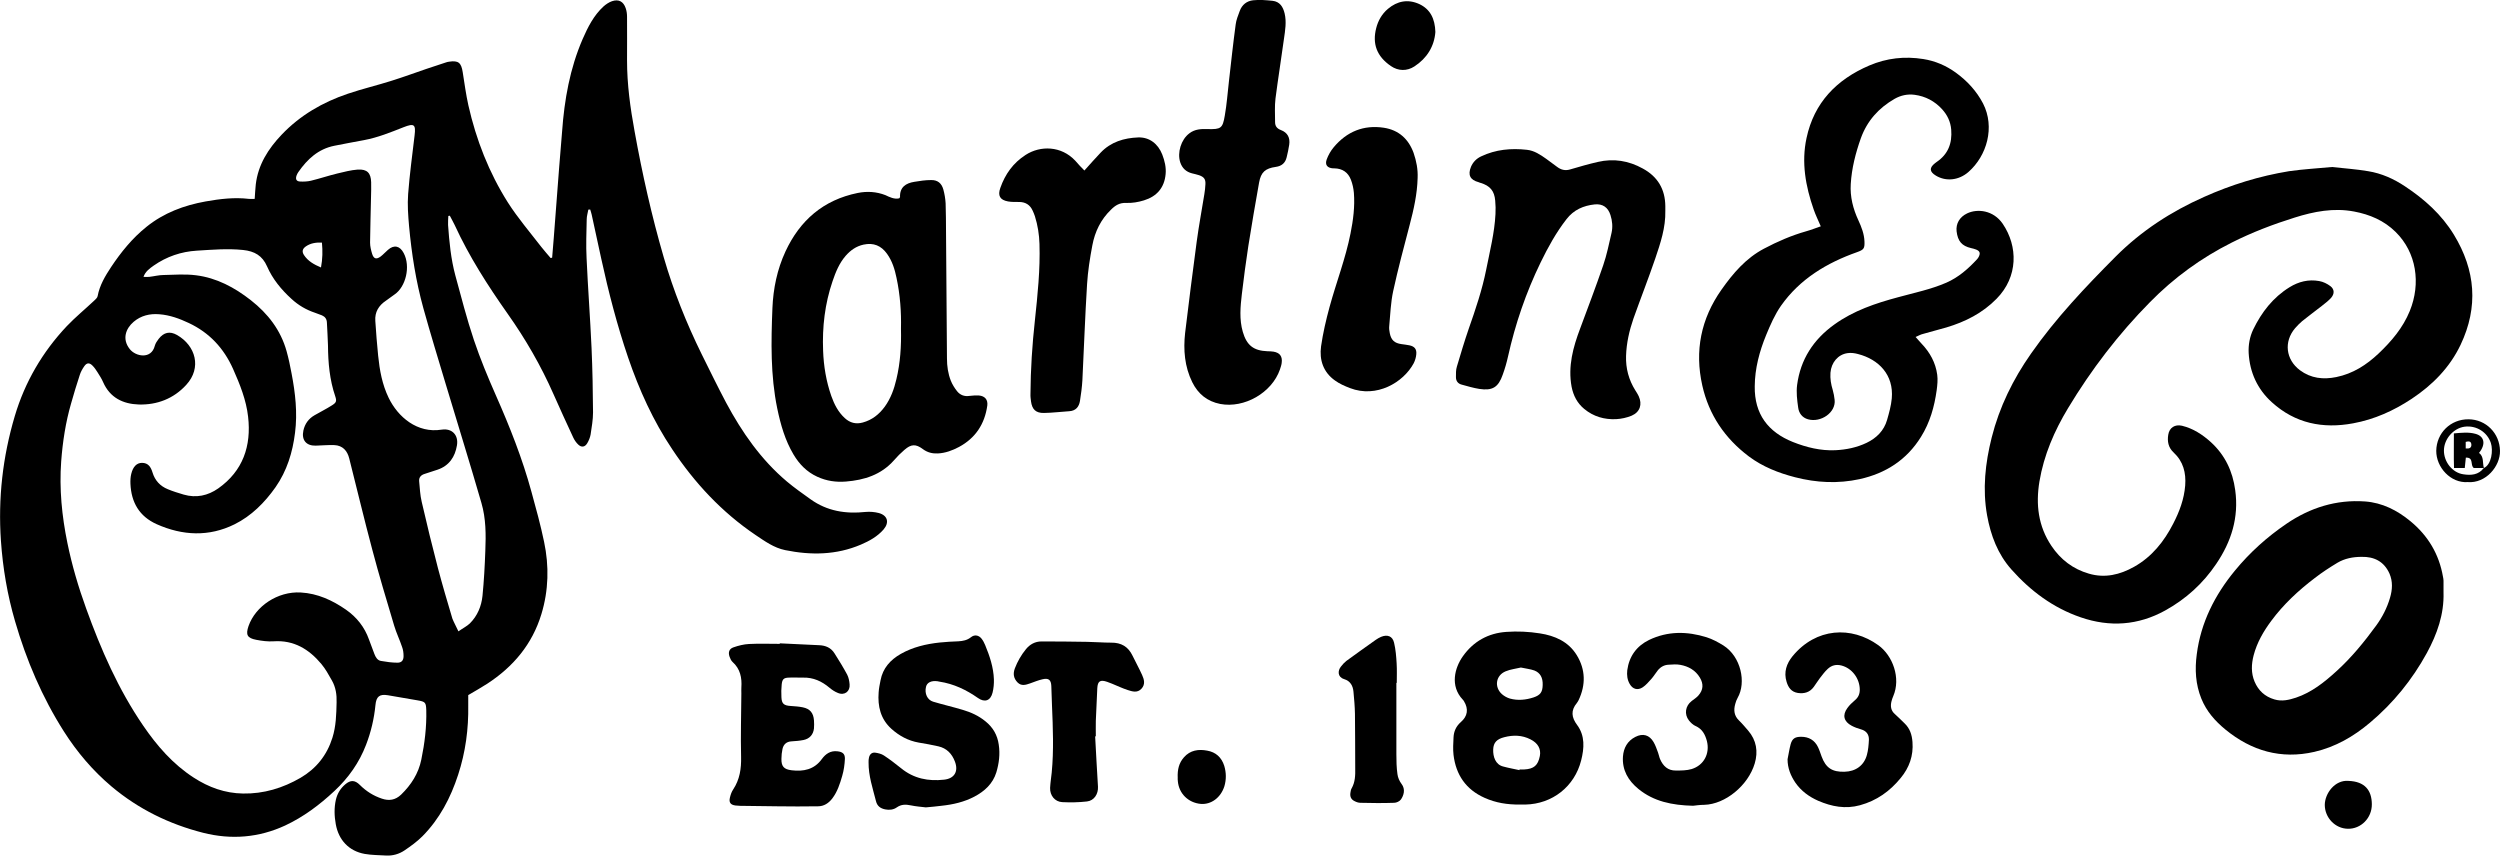
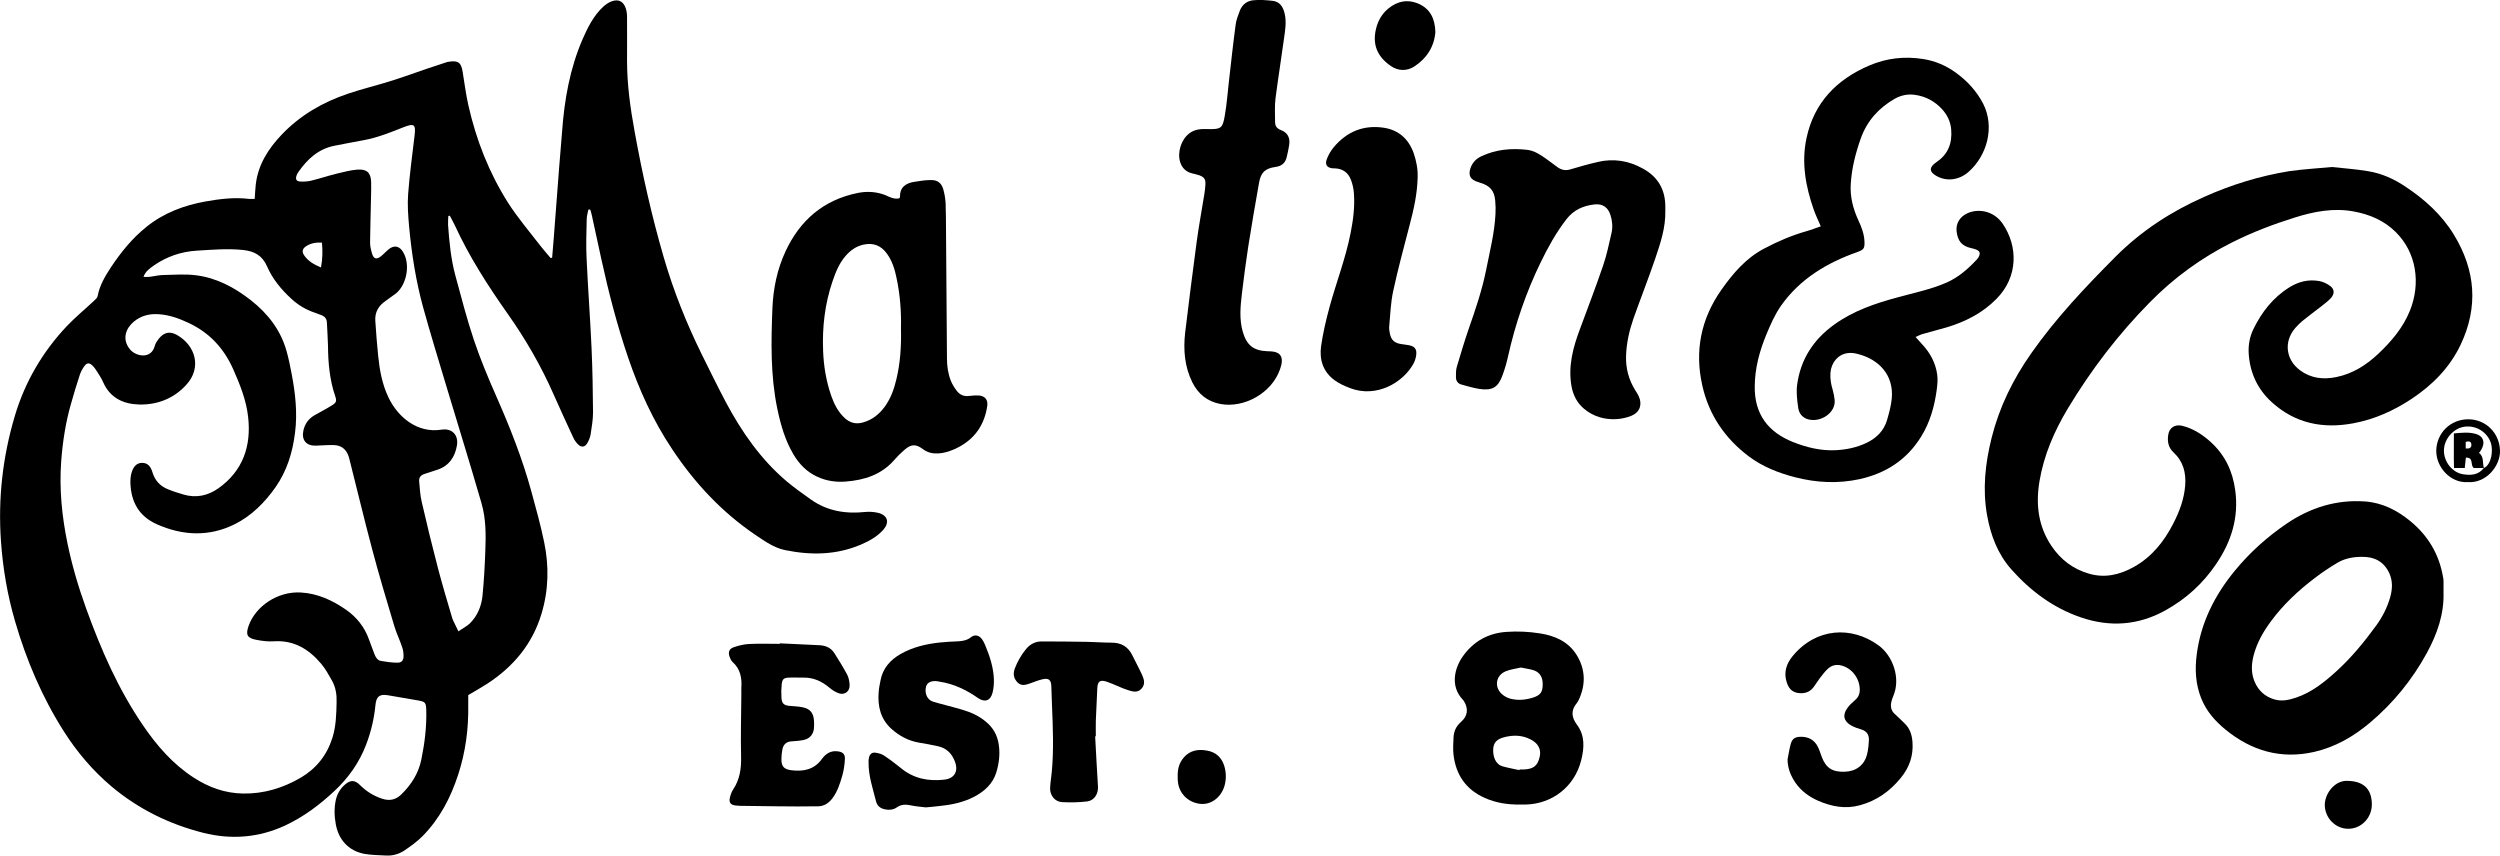
<svg xmlns="http://www.w3.org/2000/svg" id="Ebene_1" x="0px" y="0px" viewBox="0 0 1859.1 636.3" style="enable-background:new 0 0 1859.1 636.3;" xml:space="preserve">
  <g>
    <path d="M437.5,155.9c-0.4,2.4-1.2,4.8-1.2,7.2c-0.2,9.6-0.6,19.3-0.1,28.9c1,22.3,2.7,44.5,3.7,66.8c0.7,16,1,32,1.1,47.9 c0,5.5-1,10.9-1.8,16.4c-0.4,2.2-1.3,4.5-2.5,6.5c-1.7,2.9-4.3,3.3-6.7,1c-1.5-1.4-2.8-3.3-3.7-5.2c-5-10.7-9.9-21.5-14.7-32.3 c-9.3-21.1-20.8-41-34.1-59.8c-14.8-21-28.6-42.5-39.4-66c-1.1-2.3-2.4-4.6-3.6-6.9c-0.4,0.1-0.7,0.2-1.1,0.2 c-0.1,2.2-0.3,4.5-0.2,6.7c0.9,12.6,2.1,25.2,5.4,37.5c4.4,16.1,8.5,32.2,13.8,48c4.7,14,10.4,27.7,16.4,41.3 c10.3,23.3,19.7,47,26.4,71.6c3.4,12.3,6.8,24.7,9.4,37.2c3.8,18,3.4,36.1-2,53.8c-6.8,22.4-20.9,39.1-40.2,51.7 c-4.5,2.9-9.1,5.5-14.2,8.5c0,2.2,0,4.9,0,7.5c0.3,17.6-2,34.9-7.5,51.7c-5.6,17.2-13.8,32.9-26.6,45.8c-4,4-8.6,7.3-13.3,10.5 c-4,2.7-8.8,4.1-13.7,3.8c-5.3-0.3-10.7-0.3-15.9-1.2c-11.7-2.1-19.4-10.3-21.5-22.1c-1.1-6.1-1.3-12.2,0.1-18.3 c1.1-4.6,3.4-8.3,6.9-11.3c4-3.4,7.2-3.3,10.9,0.4c4.7,4.7,10.1,8.1,16.4,10.2c5.3,1.8,10,1.1,14.3-3c7.5-7.3,12.9-15.7,15-26 c2.5-12.1,4-24.3,3.7-36.7c-0.2-5.9-0.7-6.4-6.5-7.4c-7.4-1.3-14.7-2.5-22.1-3.8c-6.1-1-8.6,0.9-9.2,7.3c-1,10.2-3.3,20-7,29.6 c-5.1,13.3-13.1,24.6-23.5,34.3c-11,10.3-23,19.3-36.7,25.7c-19.5,9-39.9,10.7-60.9,5.4c-25.2-6.4-48.1-17.6-68.1-34.4 c-14-11.8-25.7-25.6-35.5-41c-16.2-25.5-27.9-53-36.3-81.9c-5.7-19.5-9.1-39.5-10.5-59.8c-2.2-31.6,1.3-62.5,10.3-92.8 c7.5-25.3,20.6-47.7,38.7-66.9C56,235.9,63.2,230,70,223.6c1-1,2.4-2.1,2.6-3.4c1.5-8.1,5.6-14.9,10-21.6 c7.4-11.1,15.8-21.5,26.3-29.9c12.9-10.4,27.9-16,44-18.9c10.7-1.9,21.4-3.2,32.3-1.9c1.3,0.1,2.6,0,4.2,0 c0.3-3.8,0.4-7.3,0.8-10.7c1.7-14.7,9.3-26.6,19.2-37C223.2,85.7,240,76,258.7,69.7c10.9-3.7,22.1-6.3,33-9.8 c8.6-2.7,17-5.8,25.5-8.7c4.7-1.6,9.5-3.1,14.2-4.7c0.8-0.3,1.6-0.5,2.4-0.6c7.1-1.1,9.2,0.7,10.3,7.8c1.3,8.2,2.4,16.5,4.2,24.6 c5.8,25.7,15.3,50,29.4,72.3c7.4,11.6,16.5,22.2,24.9,33.1c2.2,2.8,4.6,5.5,6.9,8.2c0.4-0.1,0.7-0.2,1.1-0.3 c0.4-4.9,0.8-9.7,1.2-14.6c1.3-17.4,2.6-34.8,4-52.3c0.7-9,1.5-17.9,2.2-26.9c1.7-23.7,5.8-46.9,15.3-68.8 c3.9-8.9,8.2-17.5,15.5-24.2c1.8-1.6,4-3.1,6.3-3.9c5-1.7,8.5,0.2,10.2,5.2c0.7,2,1,4.2,1,6.4c0.1,10.8,0,21.7,0,32.5 c0,17.7,2.4,35.2,5.6,52.6c5.7,31.6,12.7,62.9,21.7,93.8c7.2,24.8,16.8,48.8,28.2,72c6,12.1,11.9,24.2,18.2,36.1 c11.8,22,25.9,42.3,45.2,58.6c5.6,4.7,11.6,8.9,17.6,13.2c12.3,8.8,26.1,11,40.9,9.4c3.2-0.3,6.7,0,9.8,0.8c6.6,1.8,8,7,3.6,12.2 c-4.6,5.3-10.6,8.6-16.9,11.3c-18.3,7.8-37.2,8-56.3,4.1c-8.4-1.7-15.2-6.7-22.1-11.3c-25-16.9-45.2-38.6-61.9-63.7 c-14.2-21.2-24.6-44.2-32.8-68.2c-8.2-24.1-14.6-48.8-20-73.6c-2.4-10.9-4.7-21.8-7.1-32.7c-0.3-1.3-0.7-2.5-1.1-3.8 C438.3,155.8,437.9,155.9,437.5,155.9z M106.7,205.9c1.6,0,2.9,0.1,4.2,0c3.6-0.4,7.2-1.4,10.9-1.4c8-0.2,16-0.8,23.9,0.2 c15.4,1.9,28.8,9.1,40.9,18.6c12.6,9.9,22.1,22.1,26.5,37.8c1.5,5.4,2.7,11,3.7,16.5c2.8,14.6,4.5,29.3,2.6,44.2 c-1.8,14.6-6,28.3-14.5,40.5c-8.1,11.5-18,21.4-30.5,27.6c-19,9.4-38.6,8.5-57.9-0.1c-12.9-5.8-18.9-16.2-19.5-30 c-0.1-2.5,0-5,0.6-7.4c1.3-5.4,4.1-8.2,8-8.2c4.7,0,6.6,3.2,7.8,7.1c1.8,6,5.7,10.2,11.4,12.5c3.8,1.6,7.8,2.8,11.8,4 c9.3,2.7,18,0.8,25.7-4.6c18.4-13,24.7-31.6,22.2-53.3c-1.4-12.5-6.1-24.1-11.2-35.6c-6.9-15.4-17.6-26.9-32.9-34.1 c-7-3.3-14.1-5.9-21.9-6.5c-7.1-0.6-13.7,1-19.1,5.6c-5.9,5-8.8,12.9-2.9,20.3c4.4,5.6,16,7.8,18.6-2.4c0.5-1.9,1.7-3.6,2.9-5.2 c3.8-4.9,8.3-5.9,13.6-2.9c13.9,7.9,18.6,24.4,6.9,37.1c-9.4,10.3-21.7,15-35.4,14.6c-11.6-0.4-21.3-5-26.4-16.6 c-1.1-2.6-2.7-5-4.2-7.4c-1.1-1.7-2.2-3.4-3.6-4.8c-2.3-2.4-4.3-2.4-6.2,0.3c-1.4,2-2.7,4.3-3.4,6.6c-2.3,6.9-4.4,14-6.4,21 c-4.1,14.1-6.3,28.6-7.4,43.2c-1.5,20.4,0.5,40.6,4.6,60.6c3.4,16.6,8.2,32.9,14,48.9c11,30.5,23.9,60,42.3,86.9 c10.3,15.1,22.2,28.8,37.7,38.8c11.1,7.2,23.2,11.6,36.6,11.8c15.4,0.3,29.7-4.1,42.8-11.7c11.6-6.8,19.6-16.7,23.7-29.8 c2.7-8.6,2.9-17.3,3.1-26.2c0.2-5.8-0.6-11.3-3.5-16.4c-2.4-4.2-4.7-8.5-7.8-12.2c-9.2-11-20.4-17.9-35.5-16.9 c-4.3,0.3-8.7-0.3-12.9-1.1c-6.8-1.3-8-3.7-5.8-10.2c5.1-14.7,21.6-26,38.9-25c12.5,0.7,23.5,5.8,33.6,12.8 c8,5.6,13.8,12.9,17.1,22.2c1.3,3.6,2.7,7.2,4,10.7c0.9,2.4,2.3,4.8,4.9,5.2c4,0.7,8.2,1.3,12.3,1.3c3.1,0,4.5-1.8,4.5-4.9 c0-2.3-0.3-4.7-1.1-6.8c-1.8-5.4-4.3-10.5-5.9-15.9c-5.6-18.8-11.3-37.6-16.3-56.6c-6-22.5-11.4-45.2-17.1-67.7 c-1.4-5.6-4.8-9.6-11-9.9c-4.6-0.2-9.3,0.3-13.9,0.4c-7.1,0.2-10.7-4.2-9.2-11.2c1.1-5,3.8-8.8,8.3-11.4c4.3-2.5,8.8-4.7,13-7.4 c3.2-2,3.6-3.1,2.4-6.7c-4.2-12.3-5.3-25-5.4-37.9c-0.1-5.6-0.6-11.3-0.8-16.9c-0.1-2.7-1.4-4.4-3.7-5.4c-1.7-0.7-3.4-1.3-5.1-1.9 c-6.6-2.2-12.4-5.6-17.5-10.3c-7.6-6.9-14.1-14.8-18.2-24.2c-3.5-8-9.3-11.3-17.8-12.2c-11.5-1.2-23-0.2-34.4,0.5 c-11.7,0.7-22.5,4.4-32.1,11.1C111.2,199.7,108.1,201.9,106.7,205.9z M340.9,469.5c3.4-2.4,6.3-3.8,8.5-5.9 c5.6-5.6,8.6-12.7,9.4-20.5c1.1-11.1,1.7-22.2,2.1-33.4c0.5-12,0.5-24.1-2.9-35.7c-8.5-29.4-17.6-58.6-26.4-87.9 c-5.7-19-11.5-37.9-16.8-57c-5.5-19.9-8.7-40.3-10.6-60.9c-0.7-7.9-1.3-16-0.7-23.9c1.1-14.6,3.1-29.1,4.8-43.6 c1-8.2-0.3-9.2-8.2-6.1c-9.6,3.8-19.2,7.7-29.4,9.6c-7.4,1.4-14.7,2.7-22.1,4.2c-11.9,2.4-20,9.9-26.7,19.5c-0.6,0.8-1,1.7-1.4,2.7 c-0.9,2.7-0.1,4.3,2.8,4.4c2.6,0.1,5.4,0,7.9-0.6c6.6-1.6,13.1-3.8,19.7-5.4c5-1.2,10-2.5,15.1-2.9c7-0.4,9.8,2.5,10,9.4 c0.1,3.7,0,7.3-0.1,11c-0.2,11.3-0.6,22.6-0.7,33.9c0,2.8,0.7,5.6,1.5,8.3c1.2,3.8,3.1,4.4,6.3,2.1c2-1.5,3.6-3.4,5.5-5 c4.5-4,8.9-3,11.7,2.4c5.3,10,1.5,25.1-6.7,30.7c-2.2,1.5-4.3,3.2-6.5,4.7c-5.4,3.6-8.4,8.5-7.9,15.1c0.6,8.6,1.2,17.2,2.1,25.8 c1.1,10.8,3,21.4,7.8,31.3c6.9,14.3,21.3,26.6,39.4,23.7c7.7-1.2,12.7,4,11.4,11.7c-1.4,8.5-5.8,15.2-14.5,18.1 c-3.2,1.1-6.3,2.1-9.5,3.1c-2.7,0.8-4.4,2.6-4.1,5.5c0.5,5.1,0.7,10.3,1.9,15.3c3.8,16.5,7.8,33,12.1,49.4c3.3,12.5,7,25,10.7,37.4 C337.5,462.8,339.1,465.6,340.9,469.5z M238.7,198.9c1.2-6.4,1.3-12.3,0.7-18.5c-4.7-0.2-8.5,0.5-11.9,2.8 c-2.6,1.8-3.1,3.8-1.5,6.4C229,194.2,233.5,196.7,238.7,198.9z" />
    <path d="M1734.1,124.2c9.1,1,18.1,1.6,26.9,3.1c10,1.6,19.1,5.7,27.5,11.3c14.5,9.6,27.2,21,36.3,35.9c16.1,26.4,18.4,53.7,5,81.9 c-8.1,17-20.9,29.9-36.4,40.2c-13.3,8.8-27.7,15.3-43.5,18.2c-22.5,4.2-43.1,0.1-60.5-15.7c-10.7-9.7-16.4-22.2-17.2-36.6 c-0.3-6,0.8-12.1,3.4-17.5c6.2-12.8,14.7-23.8,27-31.4c6.8-4.2,14.1-6,22-4.6c3,0.5,6,2,8.4,3.8c3.1,2.4,3.1,5.8,0.4,8.8 c-2,2.2-4.4,4-6.8,5.9c-4.8,3.8-9.8,7.4-14.6,11.3c-1.9,1.6-3.6,3.4-5.3,5.3c-8.5,10-6.9,23.3,3.6,31.2c8.2,6.1,17.4,7.1,27.1,5.1 c12.3-2.5,22.4-9,31.4-17.5c9.6-9.1,18.1-19.1,23.2-31.6c8.4-20.6,5-43.5-10.5-58.8c-8.6-8.5-19.2-13-30.9-15.2 c-15.2-2.9-29.9,0-44.2,4.5c-16,5-31.7,11-46.8,18.6c-22.7,11.4-42.9,26.1-60.7,44.2c-23.5,23.8-43.7,50.2-61,78.9 c-10.2,16.9-18,34.9-21.3,54.6c-2.8,17-0.9,33.2,8.9,47.8c6.8,10.2,16.1,17.3,27.9,20.7c11.9,3.5,23.1,0.8,33.6-5.1 c13.2-7.4,22.3-18.8,29.1-32.1c4.6-8.9,8.1-18.2,8.9-28.4c0.7-9.4-1.4-17.8-8.6-24.5c-4-3.7-4.8-8.3-4-13.2c0.8-5.3,5-7.9,10.2-6.7 c8.3,2,15.3,6.6,21.5,12.2c10.5,9.6,16.2,21.6,18.1,35.7c2.8,20.3-2.9,38.3-14.1,54.8c-9.8,14.6-22.6,26.2-38,34.7 c-20.1,11.1-41.2,12.5-62.7,5.1c-20.5-7-37.4-19.6-51.7-35.7c-10.1-11.4-15.3-25.2-18-40.1c-3.5-19.5-1.4-38.8,3.4-57.9 c5.7-22.7,15.9-43.4,29.3-62.5c18.4-26.3,40.4-49.5,63-72.2c19-19,41-33.3,65.5-44.2c20.3-9.1,41.4-15.6,63.4-19.2 C1712.9,125.8,1723.5,125.2,1734.1,124.2z" />
    <path d="M1424.5,250.6c1.8,2,3.1,3.5,4.4,4.9c6.3,6.6,10.5,14.2,11.7,23.2c0.5,3.7,0.1,7.6-0.4,11.4c-1.7,12.3-5,24.1-11.7,34.8 c-10.6,17.1-26.2,27.1-45.6,31.4c-16.1,3.5-32.1,2.7-48-1.4c-12.4-3.2-24.1-7.8-34.4-15.5c-17.8-13.4-29.7-30.9-34.6-52.7 c-5.8-25.8-1-49.6,14.2-71.2c8.6-12.2,18.2-23.5,31.7-30.6c10-5.3,20.4-9.8,31.3-12.9c3.6-1,7.1-2.4,10.9-3.7 c-2-4.7-3.9-8.5-5.3-12.6c-6-17.2-9.2-34.9-5.3-53c5.6-26.4,22.4-43.6,46.7-54c12.9-5.5,26.3-7,40.1-4.8c8.9,1.4,17,4.9,24.2,10.1 c8.4,6.1,15.4,13.6,20.3,23c9,17.6,2.8,38.9-10.9,50.9c-7.2,6.3-16.8,7.2-24.2,2.7c-4.8-2.9-5-5.8-0.7-9.2c0.4-0.3,0.8-0.6,1.2-0.9 c8.6-5.8,11.7-13.9,10.9-24.1c-0.5-6-2.9-10.9-6.8-15.2c-5.5-6-12.3-9.6-20.4-10.7c-5.3-0.7-10.3,0.4-14.9,3 c-11.8,6.8-20.4,16.3-25.1,29.3c-3.9,11-6.8,22.3-7.5,34c-0.6,9.5,1.7,18.5,5.7,27.1c2.3,5,4.3,10.1,4.5,15.7 c0.2,5.2-0.5,6.1-5.5,7.9c-22.6,8-42.6,20-56.6,39.9c-4.6,6.6-7.9,14.2-11,21.7c-5,12.2-8.4,24.8-8.5,38.2 c-0.3,20.6,9.9,34,28.4,41.4c10.1,4,20.6,6.6,31.6,6.1c8.1-0.4,15.9-2,23.2-5.5c7.3-3.5,12.9-9,15.2-17c1.5-5.2,3-10.6,3.5-16 c1.6-17.7-9.9-29.1-25-33c-2.5-0.7-5.3-1.1-7.9-0.7c-7.1,1-12.1,7-12.7,14.6c-0.3,4.4,0.4,8.6,1.7,12.8c0.7,2.4,1.1,4.8,1.4,7.3 c1.1,9.4-10.2,17.2-19.8,14.5c-4.3-1.2-6.8-4.6-7.3-8.7c-0.8-5.6-1.5-11.3-0.8-16.8c2.5-19,12.1-33.8,27.7-45 c14.3-10.3,30.7-15.8,47.5-20.3c12-3.3,24.3-5.8,35.8-10.8c9.1-4,16.2-10.3,22.8-17.4c0.6-0.6,1-1.3,1.4-2.1c1.2-2.6,0.6-4-2-5.1 c-1.2-0.5-2.5-0.8-3.8-1.1c-6.9-1.6-9.9-5.1-10.8-12.5c-0.6-5.7,2.2-10.6,7.8-13.3c7.7-3.7,19.6-2.4,26.5,7.7 c11.4,16.8,11.6,39.4-4.6,55.8c-10.4,10.6-23.2,17.1-37.3,21.3c-5.7,1.7-11.6,3.1-17.3,4.8C1428.3,248.7,1426.8,249.6,1424.5,250.6 z" />
    <path d="M668.7,147.5c0.5-0.7,0.6-0.8,0.6-0.9c-0.3-7.4,4.3-10.4,10.7-11.4c4.1-0.7,8.2-1.3,12.4-1.3c4.8-0.1,7.8,2.3,9.1,7 c0.9,3.3,1.5,6.8,1.7,10.3c0.3,7.2,0.2,14.3,0.3,21.5c0.2,31.3,0.5,62.6,0.7,93.9c0,5.7,0.8,11.3,2.9,16.6c1.1,2.7,2.7,5.3,4.6,7.7 c2.3,2.9,5.5,4.1,9.3,3.5c2.3-0.3,4.7-0.4,7-0.3c4.4,0.4,6.7,3.1,6.2,7.4c-1.9,13.8-8.8,24.3-21.1,30.9c-4.9,2.6-10,4.5-15.6,4.8 c-4.2,0.2-7.8-0.7-11.2-3.2c-5.3-4-8.8-3.8-13.8,0.6c-2.8,2.4-5.4,5-7.8,7.8c-9.5,10.7-22,14.6-35.6,15.7 c-7.4,0.6-14.5-0.4-21.4-3.6c-7.8-3.6-13.3-9.3-17.6-16.5c-6.3-10.6-9.6-22.2-12.1-34.2c-5.1-24.7-4.6-49.7-3.6-74.7 c0.6-14.5,3.5-28.7,9.7-42.1c10.8-23.2,28.2-38.3,53.7-43.5c7-1.4,13.9-1,20.6,1.6C661.6,146.6,664.9,148.3,668.7,147.5z M670,244.5c0.3-12.4-0.6-25.2-3.3-37.8c-1.3-6.4-3.2-12.6-7.1-18c-4.3-6-10-8.4-17.4-6.8c-5.5,1.2-9.7,4.2-13.3,8.3 c-4.8,5.5-7.5,12.2-9.8,19c-5.7,16.7-7.7,34-7,51.6c0.4,11.5,2.3,22.8,6.1,33.7c2.2,6.2,5.1,11.9,10,16.4c3.9,3.6,8.3,4.7,13.4,3.3 c6.9-1.9,12.1-6,16.3-11.7c4.5-6.2,7-13.2,8.7-20.5C669.5,269.9,670.3,257.5,670,244.5z" />
    <path d="M1817.1,440.5c0.5,16.3-4.8,31.1-12.4,45.1c-10.9,19.9-25,37.3-42.4,51.9c-12.1,10.2-25.6,18-41.2,21.6 c-24.8,5.7-46.8-0.7-66.2-16.6c-7.7-6.3-14.1-13.6-17.9-23c-4.3-10.6-4.9-21.7-3.4-32.9c3-23.6,13.4-44.1,28.4-62.3 c11.1-13.5,23.9-25,38.3-34.8c17.6-12,37.1-18.1,58.4-16.6c12.8,0.9,24,6.6,33.8,14.7c13.1,10.8,21.3,24.5,24.2,41.3 c0.2,1,0.4,2,0.4,3C1817.1,434.9,1817.1,437.7,1817.1,440.5z M1756.2,414.1c-6.5,0-12.6,1.2-18,4.4c-5.8,3.5-11.5,7.2-16.9,11.4 c-12.1,9.2-23.2,19.5-32.3,31.8c-5.8,7.8-10.6,16.1-13.1,25.6c-1.7,6.6-2,13.2,0.7,19.6c2.8,6.6,7.6,11.1,14.7,13.2 c5.6,1.7,10.9,0.4,16.1-1.3c11.6-3.9,21-11.4,29.9-19.5c11.3-10.2,20.9-22,29.8-34.2c4.5-6.2,8-13,10.2-20.5 c1.8-6.1,2.2-12.1-0.4-18.1C1772.8,417.4,1765.4,413.9,1756.2,414.1z" />
    <path d="M1238.4,156.8c0.3,12.4-3.6,24-7.5,35.5c-5.1,14.9-10.9,29.7-16.2,44.6c-3.1,9-5.2,18.2-5.5,27.8c-0.3,9.2,2,17.8,6.9,25.6 c0.9,1.4,1.8,2.8,2.5,4.3c2.8,6.1,1,11.8-5.2,14.5c-3.6,1.5-7.7,2.4-11.6,2.6c-8.7,0.4-16.8-1.9-23.7-7.6 c-5.2-4.3-8.1-9.9-9.4-16.5c-2.8-15.2,1.1-29.4,6.4-43.4c5.8-15.6,11.7-31.1,17.1-46.9c2.7-7.8,4.3-16,6.2-24.1 c1-4.4,0.6-9-0.8-13.3c-1.8-5.7-5.8-8.5-11.7-7.9c-8.4,0.9-15.6,4-21,11c-7.7,9.9-13.7,20.8-19.2,32.1 c-10.9,22.4-18.9,45.8-24.3,70.1c-1,4.5-2.3,9-3.9,13.4c-3.3,9.5-7.7,12.1-17.5,10.6c-4.4-0.7-8.7-2-13.1-3.2 c-2.7-0.7-4.2-2.7-4.2-5.5c0-2.6-0.1-5.4,0.7-7.9c2.8-9.4,5.6-18.8,8.8-28.1c5.1-14.5,10-29,13-44c2.7-13.7,6.2-27.3,6.9-41.3 c0.2-3.3,0.1-6.7-0.2-10c-0.6-7.3-3.9-11.1-10.9-13.2c-0.5-0.1-0.9-0.3-1.4-0.5c-6.4-1.7-8.2-5.4-5.7-11.5c1.5-3.5,4.1-6.1,7.5-7.7 c10.9-5.2,22.4-6.2,34.1-4.9c5.5,0.6,9.9,3.6,14.3,6.7c2.7,1.9,5.4,3.9,8,5.9c3,2.3,6.1,3.1,9.8,2c6.8-2,13.7-4,20.7-5.6 c11.7-2.7,22.8-0.9,33.3,4.9c11.1,6,16.7,15.4,16.8,28C1238.4,154.5,1238.4,155.7,1238.4,156.8z" />
    <path d="M898.2,96c9.7,0.2,11-0.5,12.6-10c1.5-8.5,2.1-17.1,3.1-25.7c1.6-14,3.1-28.1,5-42.1c0.4-3.4,1.8-6.7,3-10 c1.7-4.7,5.3-7.5,10-8c4.7-0.5,9.6-0.1,14.4,0.4c5.4,0.6,7.8,4.4,9,9.4c1.5,6.3,0.4,12.6-0.5,18.9c-2,14.8-4.4,29.6-6.3,44.4 c-0.7,5.7-0.3,11.6-0.3,17.5c0,3,1.4,4.8,4.3,5.9c5,1.9,7,5.7,6.2,11c-0.5,3.1-1.1,6.2-1.9,9.3c-1,4.2-3.7,6.5-8,7.1 c-7.9,1.1-11.1,3.9-12.5,11.7c-2.8,15.7-5.5,31.4-8,47.2c-1.8,11.8-3.4,23.7-4.8,35.6c-1.1,9.4-2,18.9,0.7,28.2 c2.9,10,8,14,18.3,14.4c1.5,0,3,0.1,4.5,0.3c4.8,0.8,6.8,3.6,6.1,8.5c-0.2,1.6-0.8,3.2-1.3,4.8c-6,17.3-26.5,29-44.4,25.6 c-9.7-1.9-16.5-7.5-20.8-16.2c-5.7-11.6-6.7-24-5.3-36.6c2.7-22.6,5.6-45.2,8.6-67.8c1.6-11.9,3.8-23.6,5.7-35.4 c0.4-2.5,0.7-5,0.8-7.4c0.2-3.7-1-5.4-4.7-6.7c-1.7-0.6-3.5-0.9-5.3-1.4c-4.4-1.1-7.3-3.9-8.7-8.1c-2.4-7.3,0.6-17,6.7-21.6 C888.5,96,893.3,95.8,898.2,96z" />
-     <path d="M806.4,126.8c4.3-4.8,8.1-9.1,12.1-13.3c7.6-8,17.4-10.9,27.9-11.3c8.4-0.3,14.8,4.8,17.9,12.7c1.8,4.7,3,9.6,2.5,14.6 c-0.9,10.1-6.6,16.6-16.1,19.5c-4.2,1.3-8.8,2.1-13.2,1.9c-4.9-0.2-8.1,1.8-11.3,5c-7.6,7.3-12,16.4-13.9,26.6 c-1.8,9.5-3.3,19.1-3.9,28.6c-1.5,23.9-2.3,47.9-3.5,71.8c-0.3,5.1-1,10.3-1.8,15.3c-0.7,4.3-3.1,7.3-7.9,7.6 c-6.3,0.4-12.6,1.2-18.9,1.3c-6.1,0.1-8.8-2.7-9.6-8.6c-0.2-1.8-0.5-3.6-0.4-5.5c0.1-18.3,1.3-36.6,3.3-54.8 c2-18.9,4-37.7,3.4-56.8c-0.2-7-1.3-13.9-3.4-20.6c-0.4-1.4-1.1-2.8-1.7-4.2c-1.9-4.2-5.2-6.3-9.8-6.4c-2.8,0-5.7,0.1-8.5-0.4 c-6-1.1-7.8-4.3-5.7-10.1c3.6-10.2,9.5-18.5,18.8-24.5c11-7.1,26.5-6.8,36.9,4.3C801.8,122.1,804.1,124.5,806.4,126.8z" />
    <path d="M1054.2,132.4c-0.3,11.9-2.9,23.4-5.9,34.8c-4.3,16.4-8.7,32.8-12.3,49.4c-1.8,8.4-2.1,17.1-2.9,25.7 c-0.2,1.8,0,3.7,0.4,5.5c1,5.1,3.5,7.4,8.7,8.1c2,0.3,4,0.5,5.9,0.9c3.8,0.8,5.5,2.8,5.1,6.7c-0.2,2.3-0.9,4.6-1.9,6.6 c-7.7,14.4-27.7,26.1-47.4,18.5c-3.9-1.5-7.8-3.2-11.1-5.6c-8.8-6.2-11.8-15.4-10.4-25.5c1.4-9.8,3.7-19.6,6.3-29.2 c5-18.3,11.9-36,15.6-54.7c2-10,3.3-20,2.5-30.2c-0.3-3.3-1-6.6-2.2-9.7c-2.1-5.5-6.3-8.4-12.3-8.5c-0.3,0-0.7,0-1,0 c-4.3-0.3-6.2-2.6-4.7-6.7c1.2-3.2,3-6.4,5.2-9c9.7-11.6,22.2-16.8,37.3-14.5c11,1.7,18.3,8.3,22.1,18.7 C1053.3,119.8,1054.5,126,1054.2,132.4z" />
    <path d="M1130.4,598.3c-9.6,0.1-18.2-1.3-26.4-5c-13.9-6.2-21.3-17.1-23.1-31.9c-0.5-4.3-0.2-8.7,0-13c0.2-4.5,1.9-8.3,5.4-11.4 c5.1-4.4,5.9-9.7,2.4-15.5c-0.3-0.4-0.5-0.9-0.9-1.2c-9.7-10.2-6-23.7,0-32.2c7.9-11.2,19-17.3,32.4-18.2 c8.2-0.6,16.7-0.2,24.9,1.1c11.1,1.7,21.3,6.1,27.5,16.3c6.5,10.7,6.7,22,1.3,33.4c-0.4,0.7-0.8,1.5-1.3,2.1 c-4.6,5.5-4,10.7,0.2,16.3c6,8.1,5.3,17.3,3,26.4c-4.9,19.4-21.4,32.4-41.5,32.8C1132.8,598.3,1131.3,598.3,1130.4,598.3z M1129.9,572.7c0-0.2,0.1-0.3,0.1-0.5c1.2,0,2.3,0.1,3.5,0c7.2-0.4,10.2-3,11.6-10c1-5.2-1.4-9.6-7-12.4 c-6.3-3.2-12.8-3.3-19.4-1.6c-5.6,1.4-8.1,4-8.3,9.1c-0.2,5.4,1.7,11.3,7.4,12.7C1121.8,571.1,1125.8,571.8,1129.9,572.7z M1131,496.4c-3.7,0.9-7.7,1.3-11.3,2.8c-7.4,3-8.7,11.7-2.8,17c1.7,1.5,3.9,2.7,6,3.3c5.9,1.6,11.8,1,17.6-0.9 c5-1.7,6.6-4,6.7-9.2c0.2-5.4-1.8-9.1-6.2-10.8C1137.9,497.5,1134.6,497.2,1131,496.4z" />
    <path d="M688.5,600.4c-3.4-0.4-7.4-0.7-11.2-1.5c-3.8-0.8-7.1-0.8-10.4,1.5c-2.5,1.8-5.6,2.1-8.6,1.5c-3.5-0.7-6-2.4-6.9-6.2 c-2.4-9.5-5.6-18.8-5.5-28.8c0-1.2,0-2.4,0.3-3.5c0.5-2.4,2.1-4,4.6-3.7c2.2,0.3,4.7,0.9,6.5,2.1c4.4,2.9,8.7,6.2,12.8,9.5 c9.4,7.7,20.2,9.8,31.9,8.5c7.8-0.8,10.9-6.2,8.1-13.5c-2.2-5.8-6.1-9.9-12.3-11.3c-4.9-1.1-9.8-2-14.7-2.8 c-7.8-1.4-14.4-5-20.2-10.2c-8.1-7.3-10.3-16.8-9.5-27.2c0.2-3,0.8-5.9,1.4-8.9c1.7-9,7.3-15.2,15-19.6c9-5.1,18.8-7.4,29-8.5 c4.6-0.5,9.3-0.7,13.9-0.9c3.4-0.2,6.5-0.8,9.3-3c2.7-2.2,5.8-1.6,7.9,1c1.1,1.4,2,3.1,2.7,4.8c3.4,8.2,6.2,16.6,6.5,25.5 c0.1,3.3-0.2,6.7-1,9.9c-1.5,6-5.8,7.5-10.8,4c-8.7-6.1-18.1-10.6-28.7-12.2c-0.5-0.1-1-0.2-1.5-0.3c-4.6-0.6-7.8,1-8.5,4.2 c-1.2,4.9,1,9.7,5.3,11c7.3,2.2,14.8,3.9,22.1,6.1c6.1,1.8,11.8,4.4,16.8,8.5c5.6,4.5,8.9,10.2,9.9,17.3c1.1,7.1,0.2,14-1.8,20.7 c-2.6,8.4-8.7,14-16.3,18c-7.6,4-15.9,5.9-24.4,6.8C696.4,599.7,692.8,600,688.5,600.4z" />
    <path d="M579.8,478.4c9.8,0.5,19.6,1,29.4,1.4c4.8,0.2,8.8,1.9,11.4,6.1c3.3,5.2,6.5,10.4,9.4,15.8c1.1,2.1,1.6,4.8,1.8,7.2 c0.5,5.3-3.8,8.5-8.7,6.4c-2.3-0.9-4.4-2.3-6.3-3.9c-5.7-4.8-12-7.7-19.6-7.5c-3.5,0.1-7-0.2-10.5,0c-3.9,0.1-5,1.2-5.4,5.1 c-0.3,3.1-0.4,6.3-0.2,9.5c0.2,4.9,1.9,6.2,7,6.5c3,0.2,6,0.4,8.9,1c5.4,1.1,7.9,4.2,8.3,9.7c0.1,2,0.2,4,0,6 c-0.5,4.6-3.3,7.7-7.8,8.6c-2.9,0.6-5.9,0.8-8.9,1c-3.7,0.2-5.9,2.2-6.7,5.6c-0.5,2.4-0.8,4.9-0.8,7.4c-0.1,5.6,1.8,7.8,7.5,8.5 c8.9,1.1,16.9-0.5,22.6-8.4c2.8-3.8,6.4-6.3,11.5-5.7c3.8,0.4,5.7,1.8,5.6,5.6c-0.2,4.3-0.8,8.6-2,12.7c-1.7,5.9-3.6,11.8-7.4,16.8 c-2.7,3.5-6.2,5.8-10.6,5.8c-10.1,0.2-20.3,0.1-30.4,0c-7.8-0.1-15.7-0.2-23.5-0.3c-2.5,0-5,0-7.5-0.3c-3.7-0.5-5-2.3-4.1-5.9 c0.5-2.1,1.2-4.2,2.4-6c4.9-7.4,6.1-15.4,5.9-24.3c-0.4-15.6,0.1-31.3,0.2-47c0-1.5-0.1-3,0-4.5c0.5-7.3-0.8-13.9-6.6-19.1 c-1-0.9-1.7-2.5-2.2-3.9c-1.1-3.2-0.3-5.8,2.9-6.9c3.7-1.3,7.7-2.3,11.6-2.5c7.6-0.4,15.3-0.1,23-0.1 C579.8,478.7,579.8,478.5,579.8,478.4z" />
-     <path d="M1259,599.2c-15.7-0.4-29.2-3.2-40.6-12.5c-7.7-6.3-12.2-14.1-11.5-24.2c0.5-6.3,3.3-11.5,9.2-14.5 c5.6-2.9,10.5-1.5,13.6,3.9c1.4,2.4,2.3,5.1,3.3,7.8c0.6,1.5,0.8,3.2,1.5,4.8c2.2,5.1,5.8,8.6,11.7,8.5c4,0,8.1,0,11.8-1.1 c9.1-2.8,13.7-11.6,11.3-20.9c-1.3-4.8-3.4-8.9-8.4-11.1c-1.9-0.8-3.6-2.5-4.9-4.1c-3.7-4.7-2.7-10.9,2-14.5c1.7-1.3,3.6-2.5,5-4.1 c3.7-4.2,3.9-8.6,1.1-13.3c-3.3-5.5-8.5-8.4-14.6-9.5c-2.7-0.5-5.6-0.3-8.5-0.1c-3.3,0.1-6.1,1.6-8.2,4.2c-1.7,2.1-3,4.4-4.8,6.4 c-2,2.2-4,4.6-6.4,6.2c-3.8,2.5-7.5,1.4-9.7-2.5c-1.8-3.1-2.2-6.6-1.8-10.2c1.4-10.4,7-18,16.2-22.5c13.9-6.7,28.4-6.5,42.8-2 c4.4,1.4,8.6,3.7,12.5,6.1c13.1,8.3,17.1,27.6,10.6,38.9c-0.8,1.4-1.4,3-1.8,4.6c-1.3,4.6-0.9,8.8,2.9,12.4 c2.4,2.3,4.5,4.9,6.7,7.4c6.2,7.2,7.5,15.6,4.9,24.4c-4.9,16.5-22,30.4-37.5,30.8C1264.2,598.5,1260.9,599,1259,599.2z" />
    <path d="M1329.3,564.6c0.8-3.7,1.3-7.5,2.3-11.2c1.2-4.2,3.3-5.5,7.8-5.5c5.7,0,10,2.5,12.5,7.6c1.1,2.2,1.8,4.6,2.7,7 c3.1,8.5,7.9,11.7,17.1,11.4c8.3-0.2,14.5-4.7,16.6-12.5c1-3.6,1.3-7.5,1.5-11.3c0.1-3.9-1.9-6.6-5.8-7.7c-2.4-0.7-4.8-1.5-7-2.7 c-5.9-3.1-7.1-7.9-3.2-13.2c1.5-2.1,3.5-4,5.5-5.7c2.7-2.2,3.8-4.9,3.7-8.3c-0.2-8.2-5.9-15.6-13.6-17.6c-3.9-1-7.3-0.2-10.2,2.5 c-2.2,2-4,4.5-5.8,6.8c-1.6,2.1-3,4.4-4.6,6.6c-3,4.1-7.1,5.2-11.9,4.5c-4.8-0.8-7-4-8.3-8.2c-2.3-7.3,0-13.7,4.4-19.1 c17.5-21.3,43.8-22.6,63.8-8.2c10.7,7.7,16.9,24.4,11.1,37.9c-0.5,1.2-1,2.5-1.3,3.8c-0.9,3.6-0.5,6.9,2.5,9.5 c2.5,2.2,4.8,4.6,7.2,6.9c4,3.8,5.5,8.5,5.9,13.9c0.8,10.2-2.4,19.1-8.8,26.8c-8,9.8-17.8,16.8-30.2,20.2c-10.9,3-21.1,1-31.1-3.3 c-6.8-3-12.7-7.3-17-13.5C1331.6,576.8,1329.3,571.2,1329.3,564.6z" />
    <path d="M814.4,547.6c0.7,12.5,1.3,24.9,2.1,37.4c0.3,5.4-2.8,10.4-8.2,11c-6.1,0.7-12.3,0.8-18.4,0.5c-5.5-0.3-9.2-5-9-10.6 c0.2-3.8,0.8-7.6,1.2-11.4c1.6-16.6,0.9-33.2,0.2-49.9c-0.2-4.8-0.3-9.7-0.5-14.5c-0.2-4.5-2-6-6.4-5c-3.2,0.7-6.3,2-9.4,3.1 c-3.2,1.1-6.4,2.2-9.3-0.7c-3-3.1-3.5-6.5-2-10.5c2-5.2,4.7-9.9,8.2-14.2c3-3.7,6.9-5.8,11.6-5.8c11.3,0,22.6,0.1,33.9,0.3 c6,0.1,12,0.6,17.9,0.6c7.5-0.1,12.7,3,15.9,9.7c2.3,4.8,4.9,9.4,7.1,14.3c1.5,3.3,2.6,7-0.5,10.3c-3.1,3.3-6.8,2-10.3,0.9 c-3.9-1.3-7.7-3.1-11.6-4.7c-1.2-0.5-2.5-1-3.7-1.4c-5-1.7-6.9-0.5-7.2,4.7c-0.4,8.1-0.8,16.3-1.1,24.4c-0.1,3.8,0,7.7,0,11.5 C814.9,547.5,814.7,547.6,814.4,547.6z" />
-     <path d="M1038.4,507.8c0,17.7,0,35.3,0,53c0,5,0.1,10,0.8,14.9c0.3,2.5,1.5,5.2,3,7.2c3.2,4.1,1.6,8.7-0.4,11.6 c-1,1.4-3.3,2.5-5.1,2.5c-8.3,0.3-16.7,0.2-25,0c-1.4,0-3-0.5-4.3-1.2c-2.6-1.2-3.6-3.3-3.2-6.1c0.2-1.1,0.3-2.4,0.9-3.4 c2.7-4.7,2.8-9.8,2.7-15c-0.1-13.5,0-27-0.2-40.5c-0.1-5.5-0.6-11-1.1-16.4c-0.4-4.5-2.4-8-7-9.4c-5-1.6-4.7-6.3-2.4-9.2 c1.2-1.6,2.6-3.1,4.1-4.3c7.2-5.3,14.6-10.5,21.9-15.7c1.2-0.9,2.6-1.6,3.9-2.2c4.8-2,8.6-0.5,9.7,4.4c1.2,5,1.6,10.2,1.9,15.3 c0.3,4.8,0.1,9.7,0.1,14.5C1038.7,507.8,1038.6,507.8,1038.4,507.8z" />
    <path d="M1067.4,23.8c-0.8,10.6-6.2,19.5-15.6,25.6c-5.5,3.6-12,3.5-17.5-0.3c-10.5-7.2-13.9-16.5-10.9-28.2 c1.4-5.5,4.2-10.5,8.7-14.3c7-5.9,14.9-7.4,23.3-3.6C1063.7,6.9,1067.1,14,1067.4,23.8z" />
    <path d="M875.8,578.5c-0.3-6.4,1-11.2,4.6-15.3c4.7-5.4,10.9-6.2,17.3-5c6.4,1.1,10.7,5,12.7,11.3c1.5,5,1.6,10.1,0.1,15.2 c-2.7,8.5-9.9,13.8-17.7,13.1c-9.2-0.9-16.1-7.7-16.9-16.8C875.7,579.8,875.8,578.6,875.8,578.5z" />
    <path d="M1746.3,580.7c12.4,0.4,17.4,7.1,17.5,17.3c0.1,10.4-8.2,18.5-17.8,18.3c-9.4-0.1-17.2-8.2-17.2-17.8 C1728.9,589.9,1736.4,579.9,1746.3,580.7z" />
    <path d="M1835.1,358.5c-12.6,0.9-23.5-10.9-23.4-23.3c0.2-13.2,10.6-23.5,24-23.4c13.1,0.1,23.2,10.5,23.4,23.5 C1859.3,346.7,1848.6,359.6,1835.1,358.5z M1847,348.1c5.9-2.6,7.1-13.2,5.3-18.7c-2.7-8.1-10.8-13.2-19.5-12.1 c-8.3,1.1-15.3,9.1-15.4,17.6c-0.1,8.5,6.2,16.6,14.4,17.8C1837.6,353.6,1843.1,353.2,1847,348.1L1847,348.1z" />
    <path d="M1847.1,348c-2.6,0-5.2,0-7.5,0c-2.9-2.1,0.3-7.9-5.9-7.7c-0.3,2.5-0.5,4.9-0.8,7.7c-2.5,0-4.9,0-8,0 c-0.3-8.4,0-16.8-0.1-25.7c5.6-0.5,10.9-1.1,16,0.3c6.8,1.8,7.9,7.8,2.7,14.2C1847.3,339.6,1846,344.2,1847.1,348L1847.1,348z M1833.6,328.6c0,1.7,0,3.3,0,4.9c2.6,0.3,4.4-0.4,4.2-3C1837.6,328,1835.8,328,1833.6,328.6z" />
  </g>
</svg>